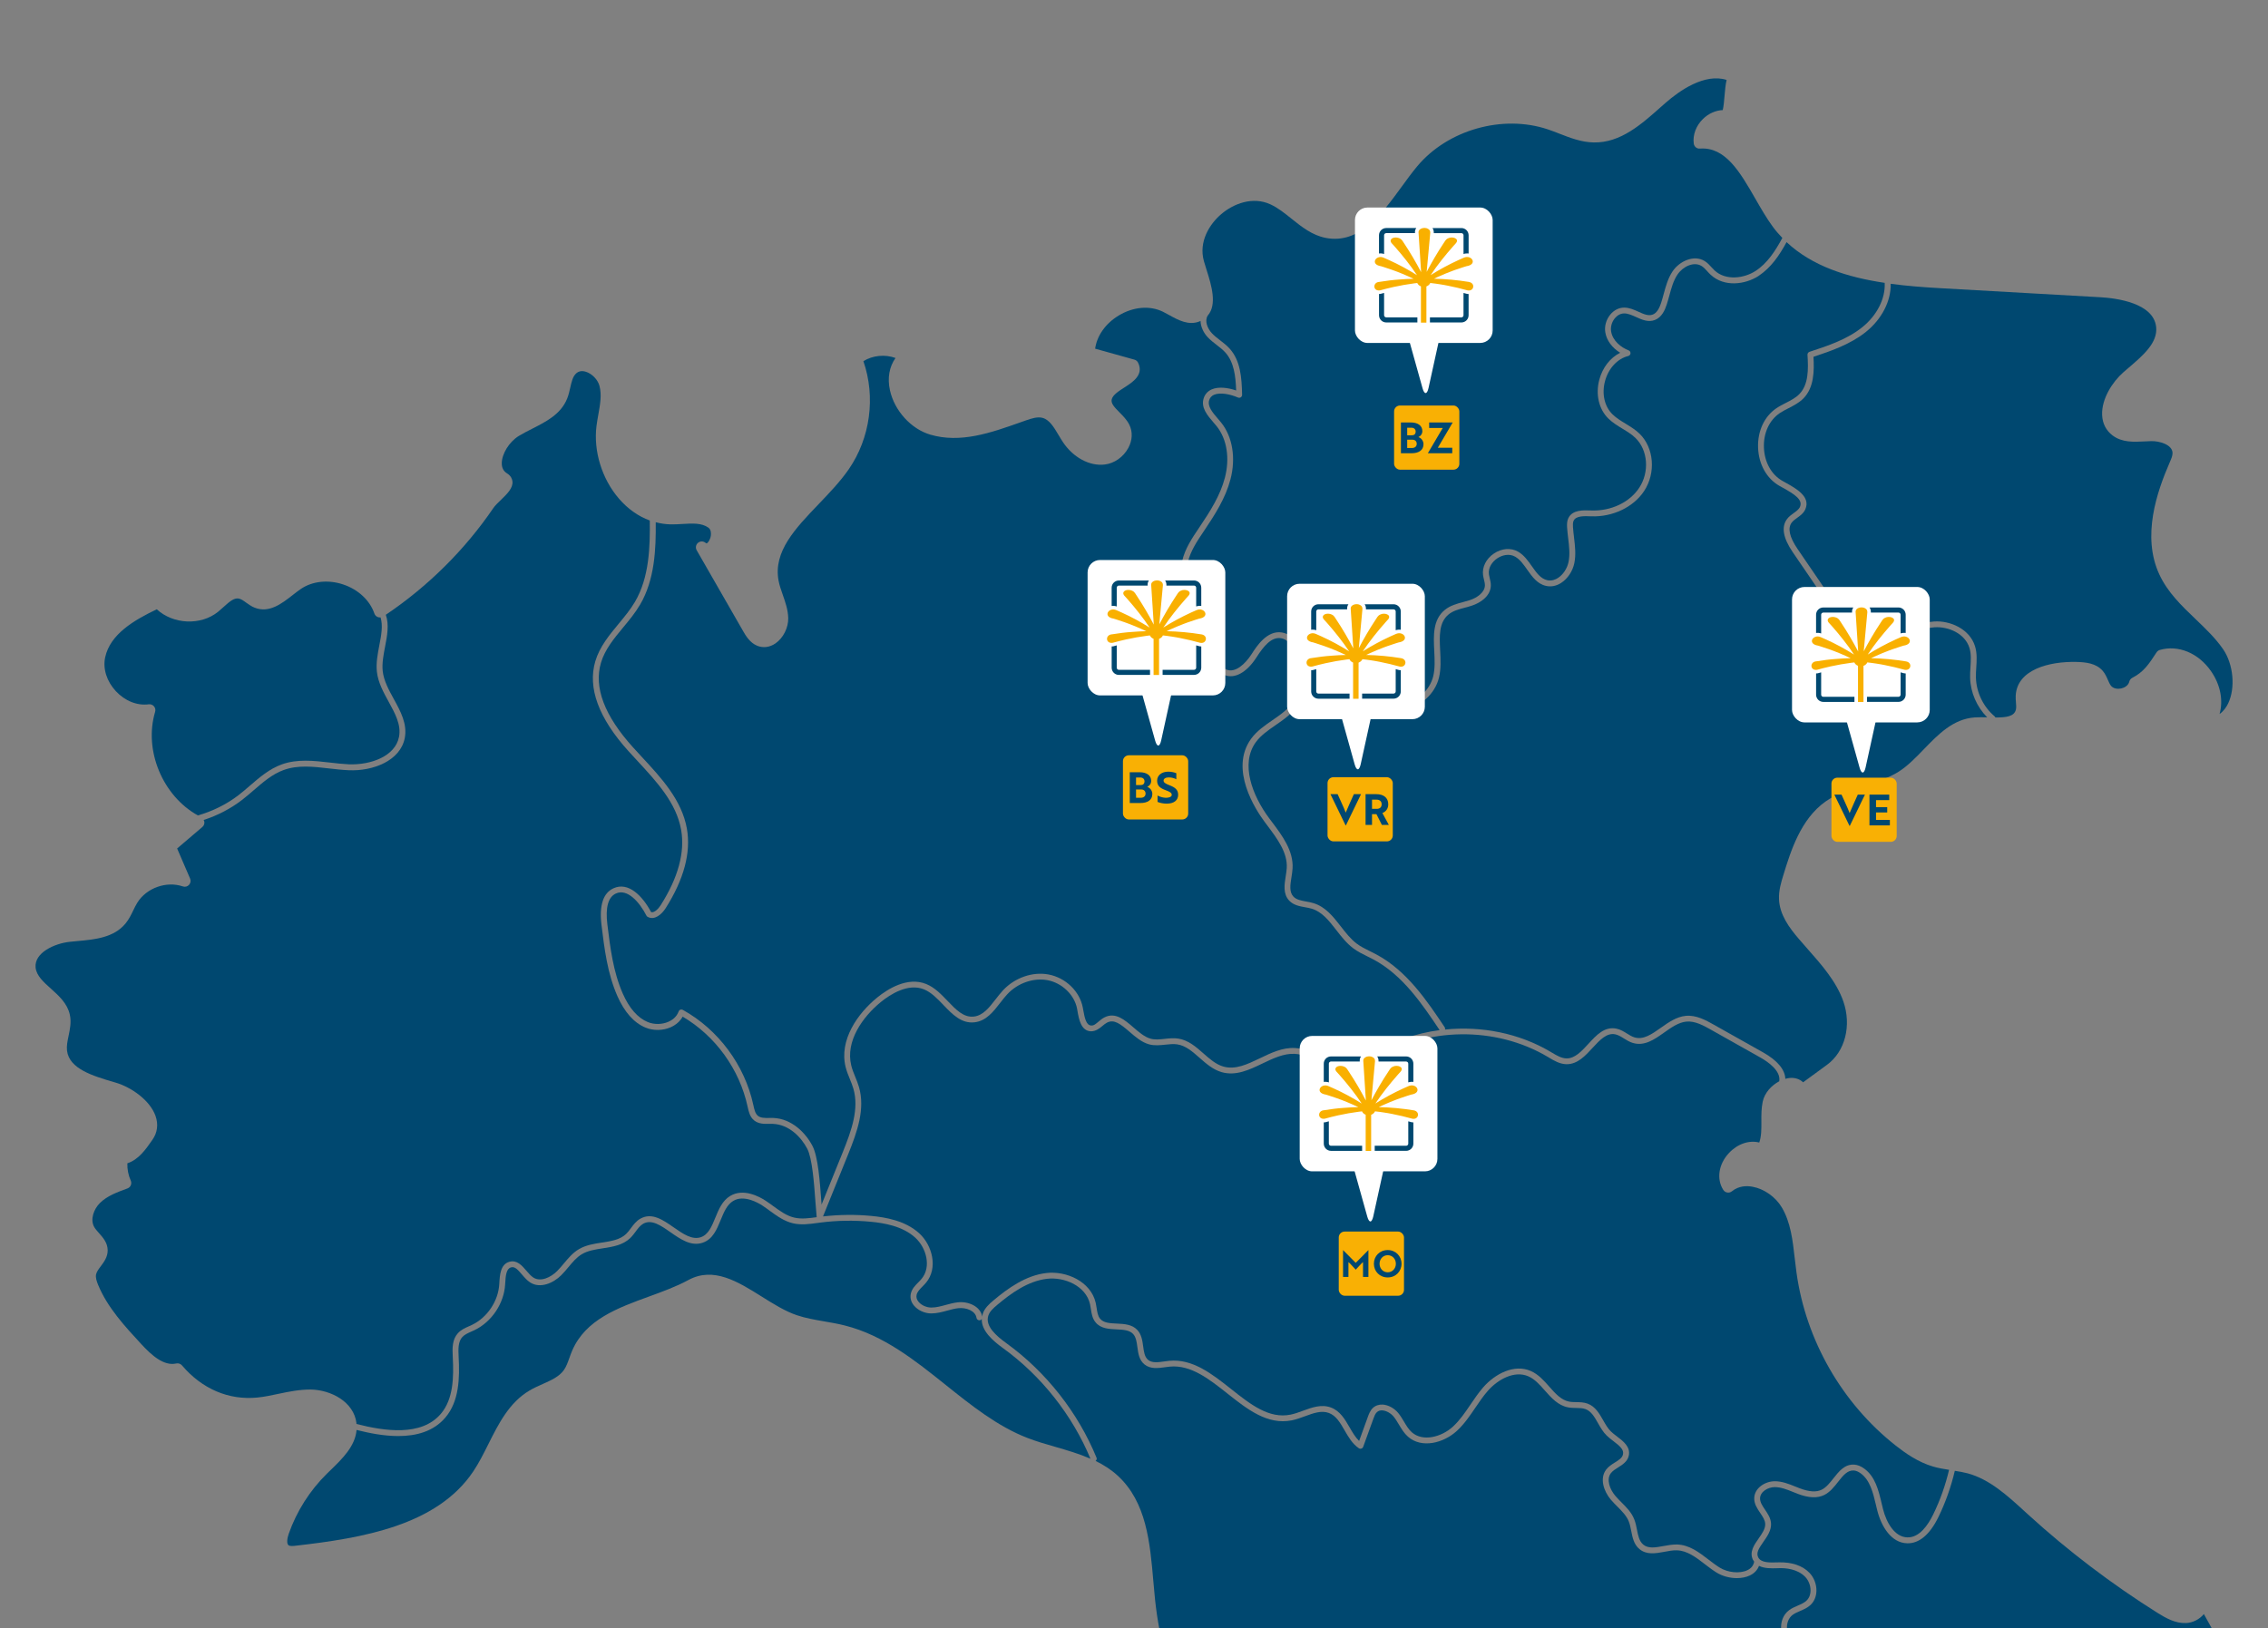
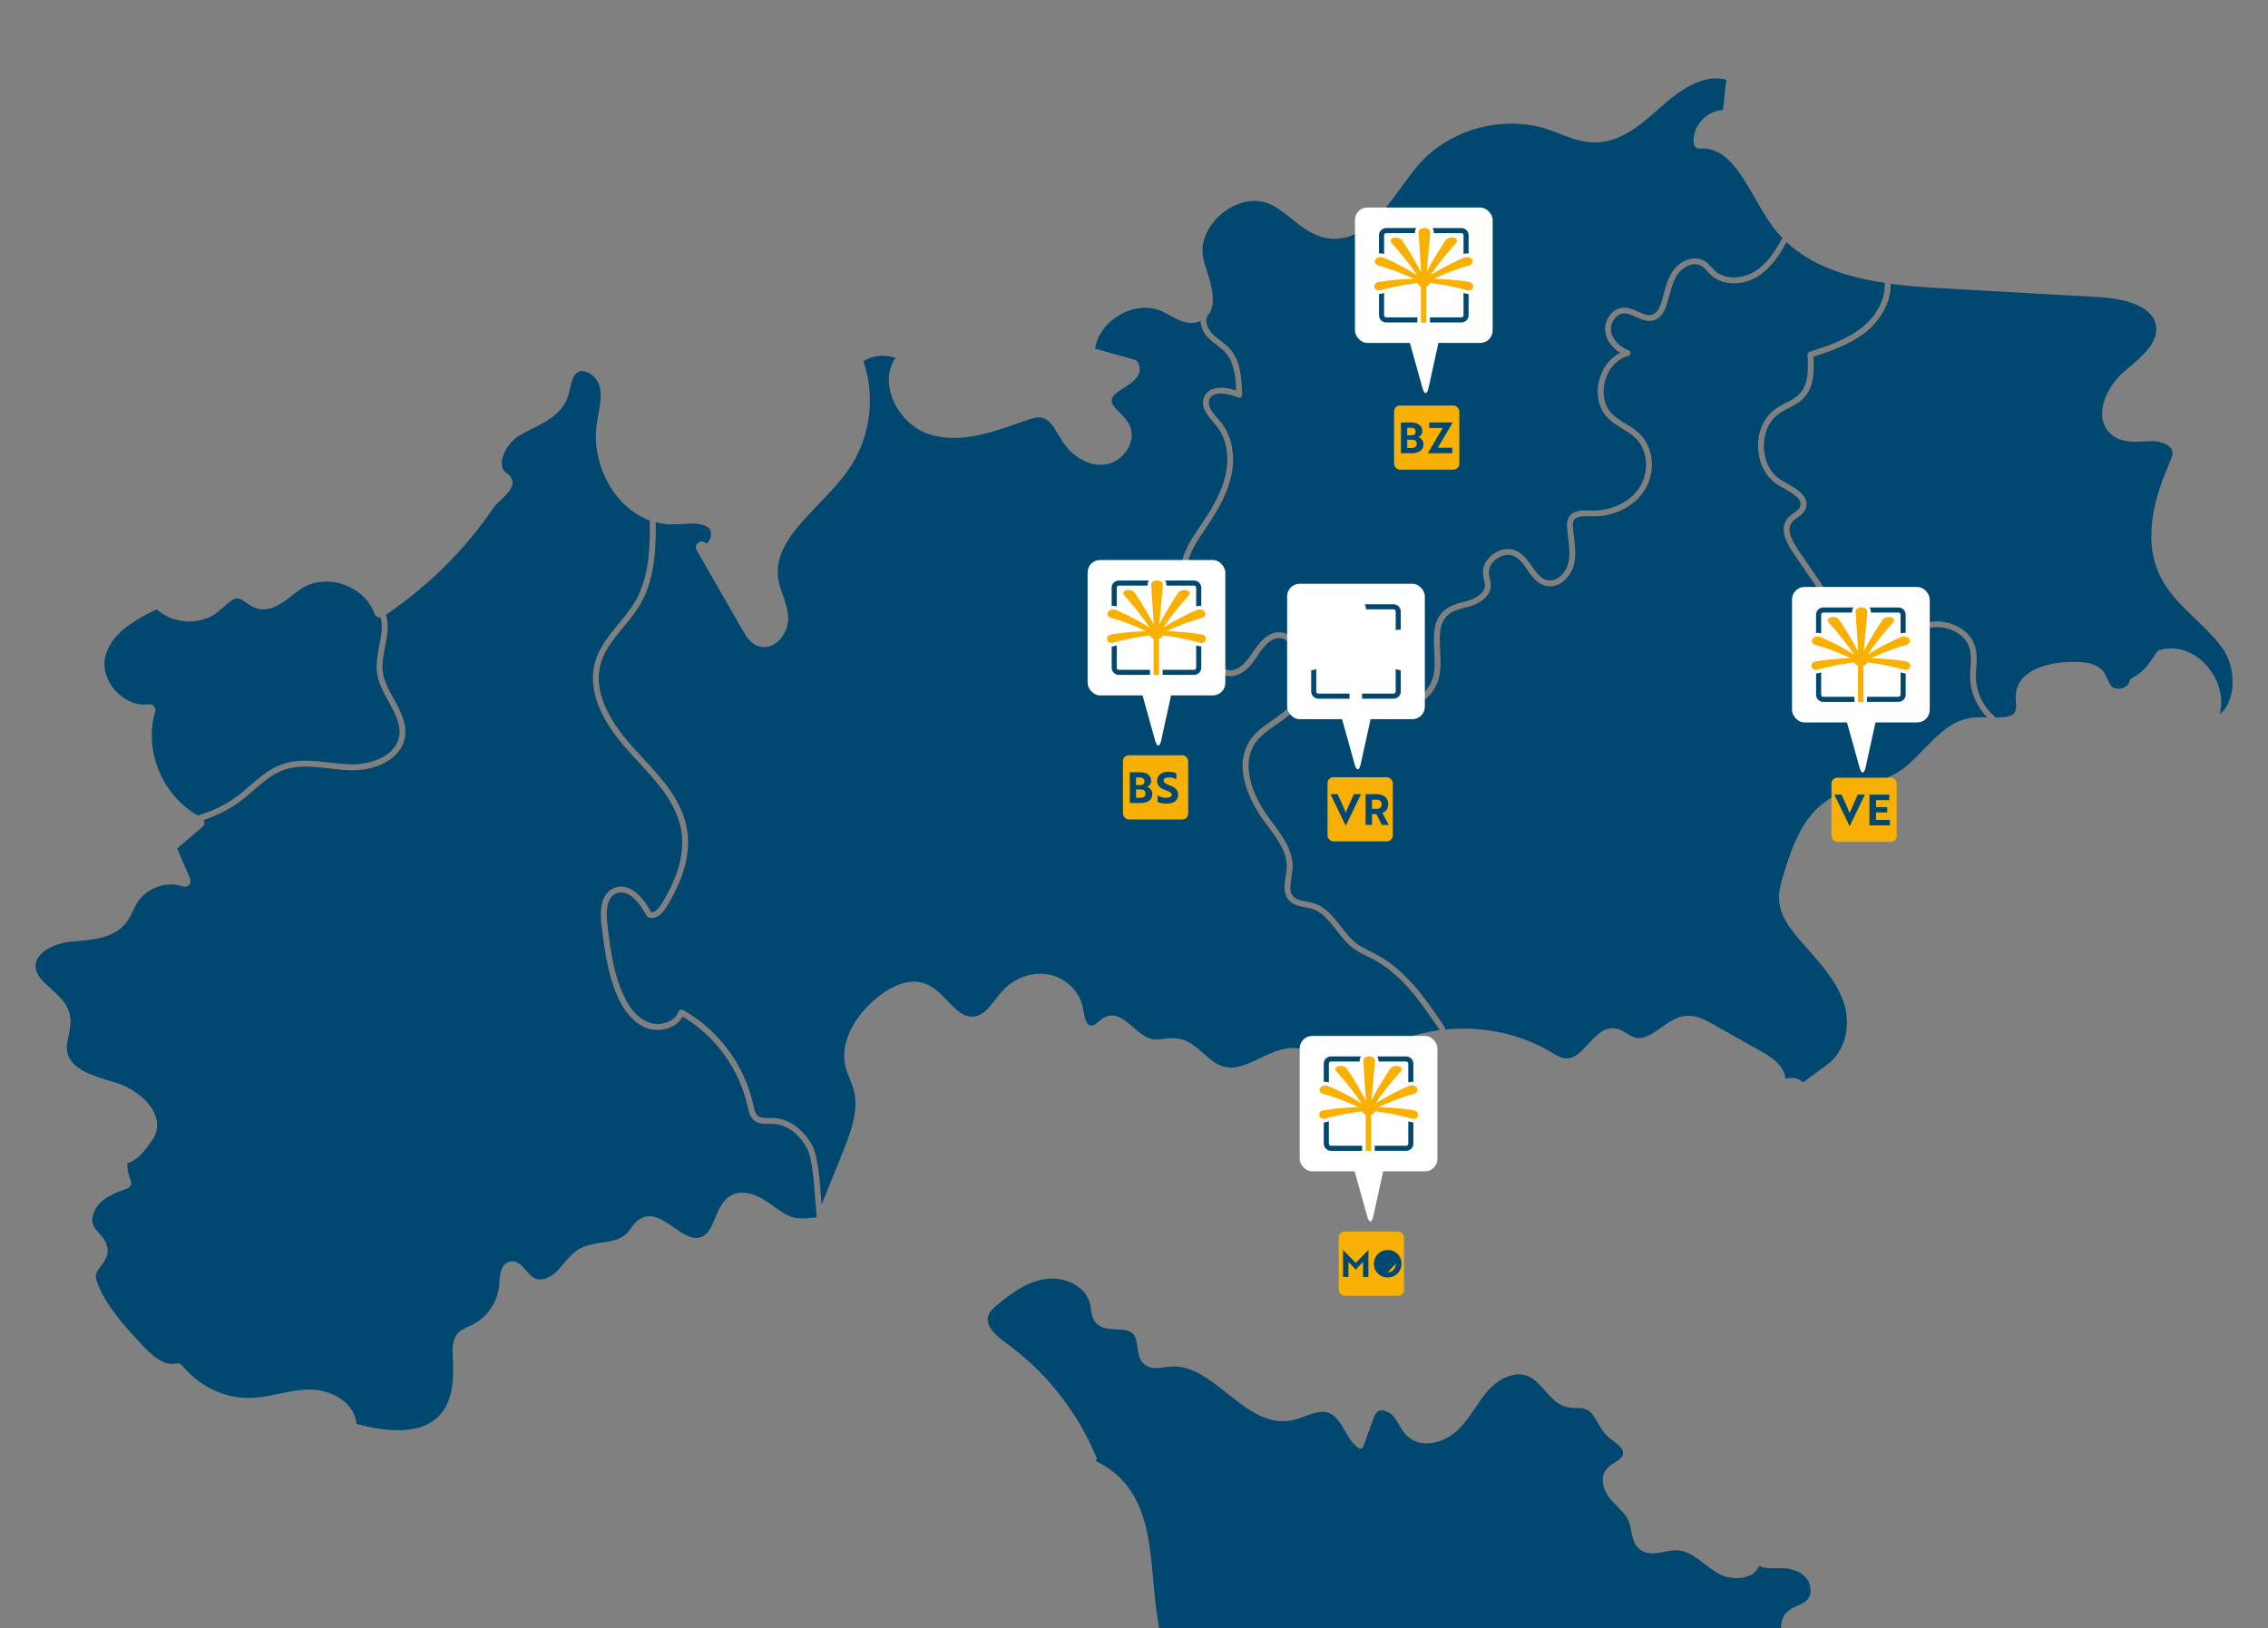
<svg xmlns="http://www.w3.org/2000/svg" id="Livello_1" data-name="Livello 1" viewBox="0 0 1114 800">
  <rect x="0" y="0" width="1114" height="800" fill="#808080" stroke="none" />
  <defs>
    <style>
      .cls-1 {
        fill: #fff;
      }

      .cls-1, .cls-2, .cls-3, .cls-4 {
        stroke-width: 0px;
      }

      .cls-2 {
        fill: #f9b000;
      }

      .cls-3 {
        fill: #004870;
      }

      .cls-4 {
        fill: #f9b004;
      }
    </style>
  </defs>
  <g>
    <path class="cls-3" d="m863.85,135.53c-6.74,4.38-17.03,5.6-23.61-.54-.6-.55-1.14-1.15-1.69-1.75-.89-.99-1.75-1.92-2.76-2.55-3.83-2.36-9.23.28-11.86,4.23-2,3.01-2.96,6.53-3.97,10.26-.42,1.51-.82,3.02-1.31,4.49-.85,2.6-2.37,6.21-5.8,7.54-3.25,1.25-6.3-.11-9.24-1.45-2.06-.93-4.06-1.81-5.91-1.77-1.66.03-3.25.86-4.49,2.34-1.51,1.81-2.22,4.29-1.86,6.48.77,4.72,4.96,7.92,8.62,9.34.58.22.95.8.91,1.43-.04.63-.48,1.15-1.08,1.31-5.37,1.34-9.75,6.07-11.44,12.34-1.68,6.27-.25,12.55,3.74,16.39,1.83,1.77,4.02,3.11,6.34,4.52,2.36,1.44,4.81,2.93,6.87,4.93,7.13,6.91,8.12,19.28,2.26,28.17-5.25,7.95-15.41,12.82-26.01,12.43-3.41-.15-7.43-.29-8.6,2.12-.44.9-.4,2.09-.34,3.14.11,1.71.31,3.43.52,5.14.49,4.15,1.01,8.43.13,12.67-.81,3.89-3.27,7.58-6.42,9.62-2.35,1.53-4.92,2.06-7.43,1.5-4.35-.96-6.85-4.52-9.28-7.97-1.82-2.58-3.53-5.02-5.93-6.39-3.03-1.73-6.54-.7-8.81.84-2.28,1.54-4.54,4.41-4.06,7.87.09.63.24,1.25.39,1.88.28,1.14.56,2.32.54,3.6-.12,5.06-4.9,8.42-9.35,9.88-1.12.37-2.27.68-3.43.98-2.97.79-5.78,1.54-7.95,3.31-4.85,3.94-4.51,10.65-4.16,17.75.22,4.46.45,9.08-.58,13.31-1.95,8-9.01,14.39-17.17,15.53-.9.13-1.79.18-2.69.19-6.45,0-12.81-3.16-16.7-8.3-2.23,3.9-5.56,7.92-10.39,7.79-5.77-.21-9.27-6.43-9.74-12.47-.11-1.4-.13-2.84-.15-4.27-.04-3.71-.09-7.2-1.73-10.13-1.28-2.3-4.32-3.43-6.52-3.21-1.04.1-2.38.55-2.87,2.06-.03.11-.15.14-.2.24.57,1.88,1.01,4.01,1.29,6.4.71,6.08,1.18,12.48-1.57,18.01-2.55,5.12-7.25,8.36-11.8,11.5-3.57,2.46-7.26,5-9.72,8.38-7.73,10.63-1.7,26.26,6.52,37.33l1.43,1.9c4.97,6.62,10.62,14.13,10.09,22.83-.08,1.38-.31,2.82-.54,4.27-.6,3.75-1.16,7.29.97,9.54,1.46,1.54,3.78,1.96,6.24,2.41,1.2.21,2.4.44,3.53.78,5.99,1.79,9.81,6.72,13.52,11.48,2.36,3.04,4.81,6.18,7.76,8.41,2.01,1.51,4.26,2.62,6.65,3.8,1.02.51,2.05,1.01,3.05,1.55,15.01,8.04,24.86,22.76,33.54,35.75.23.35.27.75.18,1.13,17.91-1.83,36.41,1.79,51.9,10.99l.57.34c2.32,1.38,4.71,2.82,7.19,2.85h.1c4.07,0,7.25-3.46,10.63-7.13,3.9-4.25,7.89-8.67,13.74-7.5,1.98.39,3.63,1.42,5.23,2.41,1.23.77,2.4,1.5,3.65,1.88,4.4,1.36,8.54-1.56,12.93-4.66,3.8-2.69,7.73-5.48,12.33-5.91,5.16-.47,9.89,2.18,13.68,4.31l24.26,13.64c7.04,3.96,10.78,8.48,10.93,12.99.74-.21,1.48-.36,2.2-.42,2.57-.22,4.89.55,6.53,2.13l11.79-8.63c8.84-6.47,12.11-19.28,7.96-31.16-3.4-9.71-10.62-17.89-17.6-25.79-1.45-1.65-2.91-3.3-4.33-4.96-4.8-5.61-9.29-11.83-9.65-19.29-.21-4.37,1.07-8.52,2.2-12.19,3.54-11.52,8.4-27.3,20.7-35.96,5.87-4.14,12.71-6.15,19.31-8.09,5.98-1.76,11.63-3.42,16.53-6.52,4.48-2.84,8.52-7.02,12.43-11.07,7.05-7.29,14.33-14.83,24.9-15.6,1.93-.14,4.05-.11,6.18-.05-5.09-5.13-8.2-12.22-8.39-19.47-.04-1.73.07-3.48.18-5.23.21-3.31.41-6.44-.49-9.37-2.21-7.2-10.44-10.61-17.17-10.17-6.32.42-12.72,3.4-20.14,9.38-3.04,2.44-6.27,5.07-10.36,4.69-4.29-.43-7.09-4.04-9.38-7.4l-29.78-43.61c-4.74-6.94-5.67-12.42-2.76-16.27.92-1.22,2.13-2.08,3.29-2.92,1.31-.94,2.54-1.83,3.06-3.06,1.51-3.51-2.78-6.23-8.55-9.43l-1.58-.88c-6.23-3.55-10.14-10.53-10.46-18.67-.31-8.14,3.04-15.4,8.97-19.43,1.5-1.02,3.12-1.85,4.69-2.65,2.48-1.27,4.82-2.47,6.61-4.32,4.54-4.67,4.46-12.09,4-19.3-.05-.65.36-1.25.98-1.46,9.06-2.98,18.44-6.07,25.95-12.11,7.3-5.86,11.4-14.18,10.99-21.78-18.15-2.71-35.53-8.11-48.19-20.01-3.47,6.36-7.59,12.56-13.71,16.53Z" />
    <path class="cls-3" d="m916.54,163.04c-7.6,6.11-17.18,9.41-25.79,12.25.41,7.22.22,15.14-4.87,20.38-2.12,2.18-4.79,3.55-7.36,4.87-1.56.8-3.03,1.55-4.39,2.47-5.11,3.46-8,9.79-7.72,16.93.28,7.14,3.65,13.22,9.01,16.28l1.55.87c5.26,2.91,12.45,6.9,9.8,13.07-.84,1.97-2.54,3.19-4.04,4.26-1.03.74-2.01,1.45-2.67,2.32-2.08,2.76-1.13,7.1,2.83,12.91l29.78,43.62c1.93,2.82,4.24,5.85,7.29,6.15,2.96.3,5.56-1.87,8.15-3.96,8.03-6.47,14.94-9.65,21.89-10.12,7.75-.53,17.46,3.58,20.11,12.2,1.05,3.43.82,6.97.6,10.4-.11,1.66-.21,3.32-.17,4.96.2,7.31,3.67,14.46,9.29,19.13.15.12.17.32.25.48,5.7.01,9.22-.59,10.07-3.79.27-1.01.16-2.27.05-3.61-.09-1.09-.17-2.18-.12-3.27.61-12.88,16.41-16.94,29.82-16.63,4.53.13,9.64.59,12.91,4.38,1.22,1.41,1.93,3.03,2.55,4.46.46,1.04.88,2.03,1.44,2.77,1.2,1.59,3.45,1.77,5.03,1.44,1.57-.33,3.57-1.4,4.03-3.34.19-.82.74-1.51,1.49-1.9,5.44-2.78,8.06-6.55,11.9-12.49.38-.59.96-1.01,1.63-1.21,9.07-2.59,18.95,1.51,25.13,10.42,4.66,6.71,6.09,14.39,4.2,21.07,2.02-1.43,3.34-3.4,4.19-5.15,3.7-7.62,2.62-19.34-2.45-26.7-3.71-5.39-8.68-10.15-13.49-14.75-6.77-6.47-13.76-13.16-17.84-21.99-8.69-18.79-1.23-40.46,5.14-55.13.74-1.69,1.41-3.24,1.35-4.62-.16-4.04-6.5-5.87-10.52-5.73-1.08.02-2.17.08-3.28.14-5.16.27-11.01.58-15.65-2.94-3.21-2.43-4.99-5.92-5.14-10.1-.28-7.89,5.06-16.22,10.49-20.97l2.67-2.3c6.97-5.97,14.18-12.13,13.39-19.86-1.22-11.92-19.67-14.24-27.54-14.68l-78.69-4.45c-7.93-.45-16.1-1.06-24.17-2.14.22,8.35-4.3,17.31-12.13,23.6Z" />
-     <path class="cls-3" d="m404.26,597.64c7.89-.89,15.87-1,23.78-.24,6.82.66,16.68,2.27,23.57,8.63,6.34,5.86,9.19,16.94,3.31,24.08-.55.67-1.18,1.31-1.8,1.94-1.34,1.36-2.61,2.64-2.92,4.2-.23,1.15.09,2.26.95,3.31,1.39,1.71,3.92,2.85,6.29,2.85h.02c2.34,0,4.63-.62,7.06-1.28,1.89-.52,3.85-1.05,5.88-1.28,5.15-.62,11.21,1.94,12.06,7.02.08-.47.1-.93.26-1.41.91-2.76,3.08-4.74,5.23-6.54,7.16-6,15.85-12.3,26.02-13.48,9.77-1.14,21.8,4.14,24.22,14.64.19.83.32,1.69.45,2.55.31,2.01.59,3.91,1.69,5.25,1.73,2.1,4.87,2.25,8.19,2.4,3.69.18,7.52.36,10.13,3.17,2.06,2.22,2.46,5.18,2.85,8.03.36,2.68.7,5.21,2.42,6.63,1.97,1.62,4.89,1.21,7.97.77.82-.12,1.64-.23,2.44-.31,11.47-1.09,21.06,6.5,30.33,13.84,9.57,7.59,18.62,14.75,29.24,12.61,2-.4,4.07-1.17,6.08-1.9,4.47-1.64,9.09-3.34,13.76-1.59,4.49,1.68,6.86,5.78,9.15,9.74,1.45,2.5,2.83,4.89,4.68,6.68l4.29-11.83c.5-1.38,1.13-3.11,2.46-4.37,1.28-1.21,2.98-1.77,4.87-1.67,2.68.17,5.65,1.78,7.56,4.1,1.12,1.36,2.01,2.86,2.88,4.31,1.16,1.96,2.27,3.81,3.83,5.2,5.42,4.83,14.73,2.29,20.26-2.84,3.34-3.1,5.87-6.83,8.56-10.79,1.95-2.88,3.97-5.85,6.31-8.53,5.72-6.54,15.14-11.53,23.31-7.95,3.72,1.64,6.45,4.72,9.08,7.7,2.98,3.38,5.79,6.56,9.73,7.34,1.11.22,2.29.23,3.54.26,1.82.03,3.71.05,5.56.74,3.79,1.42,5.74,4.84,7.62,8.15,1.12,1.97,2.28,4.01,3.79,5.49.85.83,1.88,1.62,2.98,2.45,3.18,2.43,6.78,5.18,5.82,9.5-.64,2.86-3.08,4.4-5.23,5.75-1.38.87-2.69,1.69-3.53,2.77-2.41,3.12-.55,8.01,2.18,11.23.94,1.1,1.97,2.14,3,3.17,2.41,2.42,4.91,4.92,6.24,8.25.68,1.67,1.03,3.47,1.37,5.21.57,2.9,1.11,5.64,3.07,7.27,2.5,2.1,6.12,1.43,9.95.72,2.17-.4,4.34-.78,6.64-.76,6.01.16,10.8,3.83,15.43,7.38,1.79,1.37,3.63,2.79,5.49,3.95,4.03,2.51,9.87,3.08,13.6,1.32,1.93-.9,3.05-2.33,3.38-4.23-.19-.27-.4-.51-.56-.82-1.95-3.85.54-7.41,2.75-10.55,1.64-2.34,3.35-4.77,3.24-7.15-.07-1.85-1.23-3.57-2.46-5.39-1.47-2.17-2.98-4.41-2.94-7.23.08-4.99,5.29-8.34,10.11-8.35h0c3.6,0,6.91,1.33,10.1,2.62.72.29,1.44.58,2.16.85,4.64,1.76,8.15,1.98,10.79.67,2.22-1.11,4.03-3.4,5.78-5.62,2.71-3.45,5.53-6.97,10.18-6.69,1.62.11,3.26.77,4.87,1.93,5.48,3.97,7.07,10.69,8.61,17.19.22.93.44,1.86.67,2.77,1.67,6.61,5.69,13.72,11.94,13.85,5.9.22,10.16-6.06,12.7-11.26,3.41-6.98,6-14.35,7.79-21.92-2.6-.4-5.25-.84-7.87-1.61-7.41-2.18-13.69-6.65-18.33-10.3-26.37-20.77-44.13-51.74-48.74-84.98-.32-2.26-.57-4.55-.84-6.84-1.04-9.17-2.02-17.83-6.36-25.17-3.05-5.17-8.73-9.17-14.46-10.2-2.74-.5-6.68-.5-10.06,2.25-.64.51-1.46.74-2.27.61-.81-.13-1.53-.6-1.97-1.29-3.41-5.33-2.33-12.59,2.71-18.04,4.23-4.58,9.95-6.5,14.96-5.24,1.07-3.02,1.06-6.55,1.04-10.26-.02-3.19-.04-6.49.64-9.74.91-4.45,4.35-8.08,8.14-10.09.88-5.06-5.37-9.49-9.35-11.72l-24.26-13.65c-3.44-1.93-7.75-4.36-12-3.95-3.84.36-7.45,2.91-10.94,5.39-4.76,3.38-9.67,6.85-15.45,5.07-1.6-.5-2.98-1.36-4.32-2.19-1.44-.9-2.8-1.74-4.27-2.03-4.14-.83-7.53,2.79-11.06,6.63-3.64,3.96-7.41,8.06-12.73,8.06h-.14c-3.25-.05-6.11-1.75-8.62-3.26l-.56-.34c-25.61-15.21-59.73-14.74-84.92,1.13l-1.26.8c-2.9,1.86-5.9,3.79-9.44,4.48-5.89,1.15-11.31-1.42-16.55-3.89-3.96-1.87-8.05-3.8-12.19-4.01-5.32-.27-10.65,2.28-15.79,4.75-6.42,3.08-13.06,6.27-20.06,4.23-4.25-1.23-7.59-4.18-10.83-7.03-3.5-3.08-6.8-5.99-10.96-6.61-1.87-.28-3.81-.07-5.87.15-2.61.28-5.3.57-7.97-.16-3.62-1-6.67-3.64-9.62-6.19-4.56-3.94-7.57-6.2-10.95-4.52-.79.4-1.55,1.02-2.35,1.69-1.52,1.27-3.15,2.57-5.58,2.62-4.93-.17-5.94-5.86-6.67-10.02l-.18-1.05c-1.26-6.8-7.37-12.71-14.53-14.05-6.87-1.28-14.61,1.4-19.71,6.86-1.21,1.29-2.38,2.8-3.51,4.26-3.4,4.39-6.92,8.92-12.59,9.57-6.47.76-10.97-3.96-15.32-8.51-2.94-3.07-5.97-6.24-9.56-7.68-7.82-3.15-16.56,2.5-21.07,6.15-9.02,7.31-17.6,19.37-14.62,31.32.46,1.86,1.18,3.64,1.94,5.51.66,1.62,1.34,3.29,1.84,5.02,3.1,10.72-.77,21.79-5.35,33.13l-12.29,30.38Z" />
    <path class="cls-3" d="m874.9,800.87c-.43-3.97,1-7.61,3.83-9.74,1.35-1.01,2.86-1.66,4.31-2.29,1.6-.68,3.11-1.33,4.24-2.39,1.61-1.5,1.99-3.47,2.03-4.86.06-2.48-.94-5.1-2.61-6.84-3.81-3.97-9.83-4.43-13.02-4.29l-.58.02c-2.99.1-6.48.18-9.11-1.16-.78,2.07-2.31,3.7-4.56,4.75-1.84.86-4.04,1.28-6.33,1.28-3.45,0-7.09-.95-10.01-2.77-1.98-1.23-3.88-2.69-5.72-4.1-4.46-3.43-8.67-6.66-13.76-6.79-1.95-.07-4,.34-6.04.72-4.32.8-8.76,1.62-12.31-1.33-2.74-2.28-3.4-5.66-4.04-8.93-.33-1.68-.64-3.27-1.21-4.69-1.12-2.78-3.31-4.98-5.62-7.3-1.08-1.09-2.17-2.18-3.16-3.34-3.47-4.07-5.66-10.46-2.28-14.85,1.16-1.49,2.74-2.49,4.28-3.45,1.92-1.2,3.57-2.24,3.95-3.94.53-2.35-1.44-4.06-4.76-6.59-1.11-.85-2.26-1.73-3.24-2.68-1.8-1.76-3.06-3.98-4.28-6.13-1.7-2.99-3.31-5.83-6.12-6.87-1.38-.51-2.94-.54-4.6-.56-1.32-.02-2.68-.04-4.05-.31-4.89-.97-8.16-4.68-11.33-8.26-2.54-2.88-4.94-5.6-8.08-6.97-6.83-3-14.97,1.45-19.99,7.2-2.23,2.55-4.19,5.45-6.09,8.25-2.66,3.92-5.4,7.97-8.98,11.28-6.6,6.11-17.42,8.85-24.13,2.88-1.89-1.69-3.16-3.82-4.38-5.87-.84-1.42-1.65-2.76-2.62-3.95-1.41-1.71-3.63-2.94-5.52-3.06-1.11-.08-2.02.23-2.72.89-.84.79-1.29,2.04-1.73,3.26l-4.98,13.73c-.15.42-.49.74-.91.88-.43.14-.89.07-1.25-.18-3.18-2.18-5.13-5.55-7.01-8.82-2.13-3.69-4.14-7.17-7.67-8.49-3.66-1.37-7.59.07-11.75,1.6-2.11.77-4.29,1.58-6.5,2.02-11.97,2.39-21.94-5.51-31.6-13.17-8.82-6.99-17.93-14.22-28.27-13.23-.75.07-1.53.18-2.31.29-3.41.47-7.27,1.02-10.2-1.4-2.59-2.13-3.03-5.35-3.45-8.46-.34-2.52-.66-4.91-2.1-6.47-1.82-1.96-4.9-2.1-8.17-2.26-3.8-.18-7.73-.37-10.27-3.45-1.61-1.95-1.97-4.34-2.32-6.64-.12-.79-.24-1.58-.41-2.33-2.06-8.95-12.55-13.43-21.09-12.43-9.41,1.09-17.67,7.1-24.5,12.83-1.9,1.59-3.67,3.2-4.35,5.24-1.7,5.13,3.87,9.98,8.92,13.62,19.44,14.06,35.14,34.03,44.23,56.23.24.59-.02,1.17-.47,1.56,3.89,1.91,7.57,4.23,10.85,7.24,14.16,12.99,15.87,32.81,17.53,51.98.26,2.99.51,5.96.82,8.87.53,5.04,1.27,10.06,2.23,15.05h305.37s0-.04,0-.06Z" />
-     <path class="cls-3" d="m1073.69,797.41c-5.17.23-9.79-2.38-14.05-5.05-22.45-14.11-43.78-30.32-63.4-48.2l-1.69-1.54c-8.52-7.81-17.34-15.87-28.1-18.76-2.02-.54-4.12-.89-6.28-1.23-1.85,7.84-4.53,15.48-8.06,22.72-4.17,8.54-9.41,13.05-15.33,12.88-7.86-.16-12.73-8.38-14.67-16.02-.23-.92-.46-1.87-.68-2.82-1.42-5.99-2.89-12.18-7.5-15.53-1.17-.85-2.31-1.32-3.39-1.39-3.17-.18-5.26,2.48-7.71,5.59-1.94,2.47-3.95,5.02-6.75,6.42-3.39,1.69-7.67,1.51-13.09-.55-.74-.28-1.48-.58-2.21-.88-3.08-1.24-5.99-2.41-9.02-2.41h-.01c-3.38,0-7.19,2.27-7.24,5.52-.03,1.91,1.17,3.69,2.44,5.57,1.4,2.07,2.85,4.22,2.96,6.89.14,3.35-1.94,6.31-3.77,8.92-2.31,3.29-3.63,5.44-2.54,7.6,1.39,2.74,5.67,2.59,9.43,2.48l.58-.02c6.55-.19,11.79,1.64,15.18,5.17,2.22,2.31,3.5,5.64,3.41,8.9-.07,2.74-1.11,5.19-2.93,6.89-1.5,1.4-3.32,2.18-5.08,2.93-1.36.59-2.65,1.14-3.72,1.94-1.98,1.49-3.02,4.23-2.71,7.14.01.12.04.24.05.37h209.08c-1.43-2.66-2.89-5.31-4.39-7.93-2.12,2.6-5.47,4.28-8.81,4.42Z" />
-     <path class="cls-3" d="m232.38,723.04c2.82-4.18,5.21-8.97,7.53-13.6,5.01-10.01,10.19-20.35,20.16-26.26,2.09-1.24,4.31-2.23,6.46-3.18,4.13-1.84,8.03-3.57,10.34-6.75,1.25-1.72,2.01-3.86,2.82-6.13.43-1.22.88-2.45,1.39-3.63,6.57-15.16,22.36-20.91,37.64-26.47,6.62-2.41,13.48-4.91,19.38-8.12,12.36-6.74,24.39.81,36.02,8.11,5.66,3.55,11.52,7.23,17.29,9.17,4.31,1.45,8.77,2.22,13.49,3.04,3.31.57,6.73,1.16,10.08,2.01,19.05,4.8,34.58,17.23,49.6,29.25,12.44,9.96,25.3,20.25,39.96,25.95,4.45,1.73,9.27,3.12,13.92,4.46,5.77,1.66,11.63,3.38,17.16,5.8-8.93-21.45-24.15-40.73-42.96-54.34-5.1-3.69-10.64-8.54-10.43-14.31-.22.33-.54.58-.97.64-.76.09-1.52-.44-1.63-1.22-.48-3.38-4.99-5.18-8.94-4.73-1.81.2-3.58.68-5.45,1.19-2.5.68-5.09,1.38-7.81,1.38h-.02c-3.23,0-6.58-1.53-8.52-3.9-1.41-1.72-1.94-3.69-1.54-5.7.48-2.41,2.19-4.14,3.7-5.66.56-.57,1.13-1.14,1.63-1.75,4.85-5.88,2.34-15.16-3.04-20.14-6.26-5.78-15.49-7.27-21.89-7.88-8.27-.8-16.62-.66-24.85.4h0l-1.48.2c-3.92.53-7.97,1.08-11.96.14-4.34-1.02-7.92-3.63-11.39-6.16-1.19-.87-2.38-1.74-3.6-2.54-2.04-1.34-9.11-5.45-14.34-2.28-3.06,1.85-4.57,5.52-6.16,9.4-1.91,4.65-3.88,9.46-8.83,11.13-5.68,1.92-10.88-1.7-15.89-5.2-4.74-3.31-9.23-6.43-13.3-4.13-1.49.84-2.59,2.31-3.74,3.87-.81,1.09-1.65,2.22-2.67,3.2-3.67,3.5-8.64,4.27-13.44,5.01-3.76.58-7.31,1.13-10.28,2.88-2.59,1.53-4.56,3.89-6.64,6.39-1.12,1.33-2.26,2.71-3.53,3.97-3.89,3.88-10.3,6.65-15.17,3.58-1.6-1.01-2.88-2.51-4.12-3.96-2.13-2.49-3.51-4.01-5.36-3.49-2.28.62-2.65,3.95-2.86,7.91l-.02.36c-.52,9.42-6.58,18.5-15.08,22.58-.49.24-1,.46-1.51.68-1.75.78-3.4,1.51-4.51,2.76-1.98,2.23-1.96,5.74-1.76,9.44.6,10.9.23,22.09-6.48,30.02-5.82,6.88-14.3,9.12-23.17,9.12-6.98,0-14.14-1.4-20.48-3-.63,7.98-7.02,14.18-12.74,19.72l-1.85,1.8c-8.35,8.22-14.82,18.41-18.71,29.47-.8,2.29-1.14,4.93-.08,5.68.74.52,2.44.34,3.56.2,32.78-3.72,69.25-9.92,87.08-36.39Z" />
    <path class="cls-3" d="m175.07,699.23c.02.13,0,.24,0,.37,13.7,3.52,31.94,6.28,41.5-5.02,6.06-7.17,6.37-17.7,5.81-28.01-.24-4.32-.23-8.45,2.48-11.5,1.52-1.71,3.54-2.61,5.49-3.47.48-.21.96-.43,1.43-.65,7.59-3.64,13-11.74,13.46-20.15.23-4.29.52-9.67,5-10.89,3.69-.99,6.14,1.87,8.3,4.39,1.1,1.29,2.24,2.62,3.47,3.4,3.55,2.24,8.5-.09,11.61-3.19,1.17-1.16,2.28-2.49,3.35-3.77,2.15-2.58,4.37-5.24,7.39-7.02,3.44-2.03,7.44-2.65,11.3-3.24,4.57-.7,8.88-1.37,11.89-4.24.85-.82,1.58-1.8,2.35-2.84,1.28-1.73,2.61-3.52,4.64-4.66,5.65-3.18,11.1.61,16.35,4.27,4.64,3.23,9.02,6.28,13.33,4.84,3.71-1.25,5.35-5.26,7.09-9.49,1.7-4.15,3.46-8.43,7.33-10.78,6.51-3.93,14.35.32,17.41,2.34,1.26.83,2.49,1.72,3.72,2.62,3.39,2.46,6.58,4.8,10.35,5.68,3.49.82,7.27.31,10.92-.19h.1c-.21-2.04-.4-4.59-.61-7.48-.66-9.05-1.56-21.44-4.03-26.17-2.98-5.71-8.97-11.92-16.86-12.21-.59-.02-1.21-.01-1.83,0-2.45.04-5.24.06-7.41-1.71-2.11-1.72-2.68-4.39-3.19-6.74-3.98-18.44-15.84-34.78-31.9-44.23-1.23,2.23-3.26,4.04-5.84,5.19-3.89,1.72-8.55,1.79-12.42.18-5.69-2.36-10.34-7.6-13.84-15.56-4.85-11.05-6.33-23.08-7.76-34.72-1.19-9.69.77-15.79,5.82-18.13,7.33-3.42,14.33,3.72,18.54,11.68,1.72.49,3.82-2,4.75-3.47,8.57-13.52,11.93-25.96,9.99-36.98-2.33-13.21-12.04-23.68-21.44-33.82-1.47-1.59-2.94-3.17-4.37-4.76-14.72-16.28-20.21-31.16-16.33-44.24,2.11-7.1,6.85-12.83,11.44-18.37,2.85-3.44,5.79-6.99,8.03-10.8,7.05-11.99,7.44-27.06,7.28-39.95-5.61-2.06-10.8-5.71-15.15-10.75-8.36-9.69-12.59-23.39-11.02-35.74.23-1.83.56-3.68.89-5.52.9-5.02,1.75-9.77.56-14.17-.82-3.04-3.62-5.94-6.65-6.9-1.84-.59-3.4-.36-4.63.66-1.79,1.49-2.38,4.1-3.06,7.13-.41,1.81-.83,3.69-1.57,5.49-3.09,7.58-10.27,11.22-17.21,14.74-2.22,1.13-4.44,2.25-6.5,3.51-4.67,2.86-8.34,8.74-8.36,13.4-.01,2.26.83,3.89,2.58,4.98,1.98,1.24,2.54,2.83,2.66,3.95.34,3.29-2.57,6.1-5.65,9.08-1.45,1.39-2.94,2.83-3.76,4.05-13.95,20.49-32.19,38.55-52.79,52.39,1.7,4.84.68,10.3-.35,15.62-.78,4.06-1.59,8.26-1.17,12.09.53,4.74,3.03,9.31,5.46,13.72,3.31,6.02,6.72,12.26,5.36,19.2-2.18,11.07-15.61,16.33-27.64,15.75-3.13-.14-6.31-.51-9.4-.86-7.95-.92-15.44-1.79-22.47.77-5.5,2-9.93,5.83-14.64,9.89-1.94,1.67-3.89,3.35-5.91,4.9-5.6,4.28-11.99,7.57-18.72,9.75.15.29.31.57.35.91.12.96-.25,1.92-.99,2.54l-12.38,10.55,6.37,14.79c.45,1.04.24,2.26-.53,3.09-.77.84-1.97,1.15-3.04.76-8.05-2.76-17.89.75-22.37,8.01-.74,1.2-1.35,2.47-1.97,3.74-1.06,2.2-2.16,4.47-3.85,6.51-5.75,6.96-15.14,7.82-23.42,8.57-1.38.13-2.75.25-4.08.4-7.33.83-17.33,5.3-16.63,12.62.39,3.97,3.83,7.07,7.48,10.34,4,3.59,8.13,7.3,9.34,12.86.79,3.63.07,7.06-.62,10.37-.54,2.57-1.04,4.99-.77,7.25,1.07,8.97,12.71,12.42,22.99,15.46l.96.28c7.64,2.27,16.8,8.62,19.53,16.37,1.45,4.12.93,8.15-1.5,11.65-3.3,4.77-6.77,9.78-12.34,11.6-.1,2.9.47,5.85,1.66,8.48.33.73.34,1.56.03,2.3-.31.74-.92,1.31-1.67,1.58-4.91,1.79-9.98,3.64-13.53,7.18-2.92,2.91-4.89,8.01-2.78,11.74.56,1,1.44,1.98,2.37,3.03,1.97,2.22,4.2,4.74,4.25,8.37.04,3.31-1.79,5.76-3.41,7.92-1.04,1.39-2.02,2.71-2.29,3.98-.34,1.56.32,3.48,1.01,5.16,4.59,11.13,13.04,20.27,21.21,29.11,5.05,5.47,11.04,10.88,17.16,9.5,1.04-.23,2.13.13,2.82.94,9.83,11.57,22.94,17.16,36.96,15.8,3.44-.34,6.82-1.06,10.4-1.82,5.13-1.09,10.39-2.15,15.92-2.12,9.91.18,21.14,6.03,22.42,16.53Z" />
    <path class="cls-3" d="m314.37,297.1c-2.35,4.01-5.37,7.66-8.29,11.18-4.61,5.57-8.96,10.82-10.9,17.36-3.57,12.05,1.71,26.01,15.71,41.49,1.42,1.58,2.88,3.15,4.34,4.73,9.68,10.43,19.68,21.22,22.16,35.27,2.07,11.74-1.43,24.87-10.39,39.01-2,3.16-5.54,6.18-8.91,4.31-.25-.14-.45-.35-.58-.6-3.4-6.64-9.38-13.46-15.01-10.85-3.79,1.76-5.19,6.87-4.17,15.18,1.4,11.43,2.86,23.24,7.54,33.91,3.19,7.26,7.33,11.99,12.31,14.06,3.12,1.29,7,1.24,10.16-.15,1.72-.76,3.99-2.26,5-5.07.14-.4.45-.71.85-.86.4-.15.83-.11,1.21.09,17.46,9.71,30.4,27.16,34.61,46.69.48,2.21.92,4.26,2.25,5.35,1.35,1.1,3.38,1.1,5.56,1.06.66,0,1.32-.01,1.96,0,9.12.34,15.95,7.33,19.3,13.76,2.74,5.26,3.63,17.48,4.35,27.29.04.52.07,1.01.11,1.51l10.38-25.65c4.39-10.86,8.1-21.42,5.26-31.26-.46-1.59-1.08-3.12-1.74-4.74-.77-1.89-1.56-3.84-2.08-5.9-3.31-13.26,5.89-26.39,15.6-34.25,5-4.05,14.76-10.3,23.95-6.58,4.16,1.68,7.42,5.08,10.56,8.36,4.04,4.23,7.87,8.25,12.91,7.64,4.47-.51,7.47-4.38,10.65-8.47,1.17-1.51,2.39-3.08,3.68-4.47,5.75-6.16,14.5-9.21,22.34-7.72,8.42,1.58,15.34,8.3,16.83,16.35l.19,1.07c.76,4.28,1.53,7.56,3.94,7.64,1.29.12,2.35-.88,3.63-1.96.89-.74,1.82-1.51,2.91-2.06,5.35-2.66,9.81,1.19,14.12,4.91,2.71,2.34,5.51,4.77,8.51,5.59,2.15.6,4.46.35,6.9.08,2.15-.23,4.36-.48,6.61-.14,5,.75,8.78,4.08,12.43,7.3,3.14,2.76,6.1,5.37,9.73,6.43,5.95,1.73,11.81-1.09,18.01-4.06,5.46-2.63,11.1-5.36,17.18-5.03,4.71.24,9.06,2.29,13.27,4.28,5.04,2.38,9.82,4.65,14.78,3.66,3-.58,5.63-2.27,8.43-4.07l1.27-.81c10.08-6.35,21.54-10.29,33.33-11.86-8.47-12.67-18.08-26.98-32.4-34.65-.97-.52-1.97-1.01-2.96-1.5-2.4-1.18-4.89-2.41-7.11-4.08-3.26-2.45-5.82-5.75-8.3-8.94-3.58-4.61-6.97-8.96-12.07-10.49-1.03-.31-2.12-.5-3.22-.7-2.81-.51-5.71-1.03-7.82-3.26-3.1-3.29-2.37-7.9-1.72-11.97.22-1.35.43-2.7.51-3.99.46-7.64-4.62-14.39-9.52-20.93l-1.43-1.92c-4.28-5.78-17.42-25.78-6.53-40.74,2.75-3.78,6.64-6.46,10.41-9.06,4.44-3.06,8.64-5.95,10.85-10.41,2.4-4.82,1.95-10.74,1.29-16.39-.55-4.68-2.3-12.66-7.9-13.52-4.8-.74-8.59,4.07-12,9.37-4.86,7.56-10.81,10.8-15.91,8.67-3.27-1.37-5.11-4.61-6.58-7.54-3.64-7.25-6.99-14.77-9.95-22.34-3.29-8.43-6.06-17.43-4.07-26.15,1.37-6.02,4.85-11.17,8.21-16.16l.21-.31c5.3-7.87,10.25-15.65,12.52-24.33,2.52-9.61,1.02-19.09-4.02-25.36-.5-.62-1.03-1.24-1.58-1.87-2.96-3.44-6.32-7.34-4.77-11.96.65-1.94,1.99-3.41,3.88-4.25,3.41-1.51,8.15-.82,12.04.52-.25-7.19-1.08-13.9-5.26-18.61-1.25-1.4-2.75-2.56-4.34-3.79-1.48-1.14-3-2.32-4.34-3.73-1.98-2.09-3.51-5.1-3.55-8.07-.14.06-.22.16-.37.22-5.45,2.23-10.57-.6-15.09-3.1-1.01-.56-2.01-1.12-3-1.6-6.47-3.17-14.62-2.47-21.79,1.88-6.43,3.91-10.62,9.87-11.53,16.26l19.3,5.39c.8.22,1.45.77,1.81,1.51,2.91,5.98-2.65,9.54-6.7,12.14-2.88,1.85-5.85,3.75-6.28,5.97-.36,1.93,1.21,3.63,3.81,6.26,1.8,1.82,3.66,3.69,4.85,6.08,1.73,3.47,1.55,7.64-.49,11.42-2.4,4.45-6.82,7.57-11.54,8.14-7.46.92-15.51-3.42-20.57-11-.74-1.11-1.45-2.3-2.16-3.49-2.32-3.9-4.5-7.57-7.96-8.45-2.39-.6-5.21.27-8.12,1.29l-2.66.94c-14.46,5.12-29.41,10.42-44.28,6.03-9.43-2.78-17.58-11.75-19.8-21.82-1.32-5.95-.32-11.52,2.74-15.83-5.1-1.88-11.18-1.31-15.77,1.56,6.1,17.63,3.4,37.82-7.25,53.19-4.15,5.99-9.52,11.59-14.71,17.02-11.5,12-22.36,23.33-19.71,37.61.43,2.31,1.23,4.58,2.07,6.99,1.27,3.6,2.57,7.32,2.68,11.41.12,4.71-2.47,9.83-6.28,12.45-2.85,1.95-6.04,2.35-8.99,1.14-3.63-1.5-5.65-5.02-6.99-7.36l-22.71-39.57c-.69-1.21-.42-2.73.64-3.63,1.07-.9,2.62-.91,3.69-.02.41.34.54.28.6.26.66-.26,1.76-1.78,2.03-3.85.1-.82.2-2.82-1.16-3.81-3.29-2.42-7.93-2.14-12.83-1.84-1.95.11-3.88.24-5.77.19-2.48-.05-4.92-.42-7.31-1.05.13,13.04-.43,28.15-7.69,40.5Z" />
    <path class="cls-3" d="m73.05,346.04c.99-.14,1.94.24,2.58.98.64.74.85,1.76.57,2.69-5.68,18.97,3.72,41.37,21.01,50.92,7.12-2.05,13.92-5.36,19.79-9.84,1.98-1.51,3.87-3.15,5.77-4.79,4.69-4.05,9.54-8.23,15.53-10.41,7.67-2.79,15.86-1.84,23.79-.93,3.03.35,6.17.71,9.2.85,10.87.43,22.83-3.96,24.69-13.44,1.16-5.92-1.86-11.43-5.06-17.26-2.56-4.66-5.21-9.48-5.8-14.79-.47-4.27.38-8.69,1.2-12.96.96-4.95,1.85-9.69.61-13.72-.42.05-.85.01-1.26-.13-.84-.29-1.5-.95-1.79-1.79-2.2-6.45-7.9-11.78-15.26-14.25-7.36-2.48-15.13-1.67-20.77,2.14-1.35.91-2.71,1.97-4.07,3.04-5.43,4.23-11.58,9.03-18.69,6.21-1.62-.64-2.98-1.63-4.19-2.49-1.34-.97-2.5-1.8-3.67-2-2.22-.39-4.41,1.4-7.45,4.18-.9.82-1.8,1.63-2.7,2.36-8.57,6.87-22.08,6.13-30.08-1.26-11.26,5.41-22.9,12.23-25.35,23.63-1.19,5.57.77,11.77,5.24,16.59,4.47,4.82,10.51,7.22,16.16,6.46Z" />
    <path class="cls-3" d="m592.71,132.78c2.32,7.35,5.23,16.89.49,22.29-1.61,2.56-.16,6.31,2.1,8.7,1.19,1.25,2.56,2.31,4.02,3.44,1.62,1.25,3.3,2.55,4.73,4.15,5.25,5.9,5.86,14.06,6.05,22.61.01.49-.23.95-.64,1.22-.41.28-.93.32-1.38.12-3.71-1.62-8.79-2.67-11.8-1.34-1.16.52-1.92,1.35-2.32,2.54-1.03,3.07,1.64,6.17,4.22,9.17.57.66,1.13,1.31,1.64,1.95,5.6,6.98,7.31,17.41,4.56,27.89-2.39,9.12-7.47,17.12-12.91,25.2l-.21.31c-3.21,4.77-6.54,9.7-7.79,15.2-1.82,7.96.82,16.46,3.95,24.46,2.92,7.49,6.23,14.92,9.84,22.1,1.29,2.58,2.75,5.18,5.12,6.17,4.35,1.82,9.25-2.71,12.37-7.57,2.46-3.82,7.56-11.8,14.85-10.66,3.35.52,5.95,2.73,7.75,6.43.98-1.08,2.35-1.79,4.05-1.96,3.62-.4,7.63,1.64,9.32,4.66,1.99,3.56,2.04,7.6,2.09,11.49.02,1.37.03,2.74.13,4.08.37,4.66,2.93,9.68,6.97,9.82,4.07.15,7.04-4.7,8.87-8.36.24-.47.72-.78,1.25-.79.6.03,1.03.26,1.29.72,3.51,6.16,10.86,9.75,17.88,8.79,7.02-.98,13.09-6.48,14.78-13.36.93-3.83.71-8.23.5-12.49-.37-7.51-.76-15.27,5.22-20.13,2.65-2.15,5.89-3.02,9.02-3.85,1.1-.29,2.2-.59,3.27-.94,3.35-1.1,7.29-3.66,7.37-7.21.02-.91-.21-1.85-.45-2.86-.17-.72-.35-1.43-.45-2.16-.55-3.98,1.48-8.06,5.3-10.64,3.81-2.58,8.35-2.95,11.85-.96,2.96,1.69,4.94,4.51,6.86,7.24,2.2,3.14,4.29,6.1,7.54,6.81,2.18.47,4.06-.33,5.25-1.1,2.49-1.61,4.52-4.67,5.17-7.79.78-3.78.32-7.65-.17-11.75-.21-1.77-.42-3.54-.53-5.3-.09-1.52-.08-3.13.63-4.58,2-4.1,7.27-3.89,11.13-3.74,9.8.4,18.96-3.99,23.66-11.13,5.13-7.77,4.31-18.54-1.86-24.52-1.84-1.78-4.04-3.12-6.37-4.54-2.35-1.43-4.78-2.91-6.84-4.9-4.73-4.57-6.47-11.93-4.51-19.21,1.61-5.99,5.39-10.78,10.24-13.18-3.95-2.41-6.66-6.05-7.31-10.03-.5-3.03.44-6.31,2.5-8.78,1.77-2.13,4.13-3.33,6.64-3.38h.16c2.5,0,4.78,1.03,6.99,2.03,2.62,1.19,4.9,2.2,7.02,1.38,1.74-.67,3.05-2.5,4.11-5.75.47-1.43.86-2.89,1.26-4.36,1.03-3.79,2.1-7.7,4.36-11.1,3.39-5.07,10.53-8.3,15.76-5.08,1.36.84,2.39,1.97,3.38,3.06.5.54.98,1.08,1.52,1.58,5.46,5.08,14.42,3.91,20.1.23,5.83-3.78,9.78-9.95,13.16-16.23-1.65-1.72-3.24-3.52-4.69-5.5-3.08-4.2-5.88-9.08-8.6-13.81-7.53-13.12-14.71-25.48-27.16-24.58-1.58.17-2.87-.99-3.07-2.5-.54-4.26,1.16-8.77,4.54-12.07,2.73-2.66,6.23-4.2,9.71-4.35.46-1.97.67-4.51.88-7,.23-2.68.46-5.42,1.01-7.82-10.88-3.42-23.27,5.4-29.94,11.24l-2.52,2.22c-9.25,8.19-19.6,17.56-32.82,17.26-6.03-.1-11.55-2.25-16.89-4.33-1.9-.74-3.79-1.47-5.7-2.11-22.16-7.4-49.14.24-64.12,18.19-2.55,3.05-5.01,6.44-7.62,10.02-9.69,13.31-20.68,28.36-37.31,25.13-6.65-1.3-11.8-5.43-16.79-9.43-3.41-2.74-6.64-5.32-10.26-7.01-8.87-4.13-18.31-.28-24.19,4.71-5.88,4.98-11.22,13.67-8.59,23.1.4,1.43.88,2.96,1.38,4.53Z" />
  </g>
  <rect class="cls-1" x="632.21" y="286.81" width="67.64" height="66.53" rx="6.12" ry="6.12" />
  <path class="cls-3" d="m670.93,299.33s0,.03,0,.06h13.56c.58,0,1.05.47,1.05,1.05v9.2c.84-.27,1.69-.35,2.5-.23v-8.98c0-1.95-1.59-3.55-3.55-3.55h-14.22c.42.59.71,1.38.66,2.44" />
  <path class="cls-3" d="m687.22,329.21l-.15-.04c-.5-.14-1.01-.28-1.53-.42v10.96c0,.58-.47,1.05-1.05,1.05h-15.44v2.5h15.44c1.96,0,3.55-1.59,3.55-3.55v-10.42c-.26,0-.54-.03-.82-.09" />
-   <path class="cls-3" d="m646.52,309.64v-9.21c0-.58.47-1.05,1.05-1.05h14.13c-.1-.93.12-1.79.63-2.5h-14.76c-1.96,0-3.55,1.59-3.55,3.55v8.97c.81-.12,1.66-.04,2.5.24" />
  <path class="cls-3" d="m662.86,340.77h-15.29c-.58,0-1.05-.47-1.05-1.05v-10.96c-.52.14-1.04.28-1.54.42l-.1.03-.1.02c-.26.04-.51.06-.75.06v10.44c0,1.95,1.59,3.55,3.55,3.55h15.29v-2.5Z" />
-   <path class="cls-2" d="m688.29,323.38c-5.79-.95-11.55-1.48-17.25-1.59.52-.27,1.09-.48,1.61-.77,1.34-.58,2.69-1.16,4.01-1.74,1.11-.42,2.2-.86,3.3-1.29.56-.18,1.13-.39,1.67-.61.08,0,.17-.04.23-.07.19-.05.38-.12.56-.19h0c.67-.22,1.32-.45,1.99-.67h0c.39-.12.78-.24,1.15-.38.19-.05.4-.11.58-.18.19-.05.38-.1.57-.17.1-.03.2-.05.29-.09h0c5.71-.87,2.49-6.02-1.5-4.1-.82.36-1.65.73-2.46,1.09-4.79,2.21-9.27,4.62-13.65,7.38,3.35-5.03,7.15-9.75,11.14-14.27.42-.46.84-.92,1.25-1.38,1.98-2.32-1.76-3.53-3.81-2.43-1.28.55-1.61,1.58-2.33,2.58-3,4.52-5.71,9.17-8.21,13.92.31-3.51,1.74-18.43,1.77-19.15.03-.78-.16-1.49-1.09-2-1.64-1-4.93-.29-4.66,1.95.18,2.21,1.05,15.48,1.26,19.3,0,0-.02-.02-.02-.02-2.51-4.79-5.24-9.46-8.25-14-.72-.99-1.05-2.03-2.33-2.58-1.48-.68-3.33-.48-4.08.41-1.07,1.36.97,2.62,1.72,3.64,3.91,4.46,7.64,9.09,10.93,14.04-4.42-2.77-8.91-5.22-13.77-7.42-.82-.38-1.63-.74-2.46-1.09-3.83-1.83-7.11,3.25-1.4,4.13h0c.3.09.57.2.86.27h0c.19.06.38.13.57.18,1.04.34,2.09.69,3.15,1.05.18.08.36.14.56.19,0,0,0,0,.01,0,3.7,1.29,7.28,2.8,10.82,4.48-2.33.06-4.64.13-6.95.35-3.26.21-6.59.64-9.86,1.17-3.44.2-3.21,4.71.3,4.17,2.21-.61,4.44-1.17,6.67-1.67,3.42-.76,6.75-1.32,10.18-1.78.48-.03.99-.12,1.46-.17.32.75.97,1.34,1.8,1.66v17.8h.53s1.77,0,1.77,0h0s.39,0,.39,0v-17.78c.87-.32,1.57-.92,1.89-1.69.77.08,1.53.2,2.3.28.72.12,1.42.22,2.14.31.28.06.53.1.8.13.46.08.9.18,1.35.22.61.15,1.24.23,1.85.35,3.29.65,6.64,1.43,9.91,2.35,3.12.58,3.93-3.5.75-4.11" />
  <path class="cls-1" d="m662.57,343.56c-3.38,0-5.38,2.64-4.47,5.89l7.29,26.09c.91,3.26,2.23,3.22,2.96-.08l5.69-25.93c.72-3.3-1.43-5.98-4.81-5.98h-6.66Z" />
  <rect class="cls-1" x="665.53" y="101.96" width="67.64" height="66.53" rx="6.12" ry="6.12" />
  <path class="cls-3" d="m704.25,114.48s0,.03,0,.06h13.56c.58,0,1.05.47,1.05,1.05v9.2c.84-.27,1.69-.34,2.5-.23v-8.97c0-1.96-1.59-3.55-3.55-3.55h-14.22c.42.59.71,1.38.66,2.44" />
  <path class="cls-3" d="m720.53,144.37l-.15-.03c-.5-.14-1.01-.28-1.53-.42v10.96c0,.58-.47,1.05-1.05,1.05h-15.44v2.5h15.44c1.96,0,3.55-1.59,3.55-3.55v-10.42c-.26,0-.54-.03-.82-.09" />
  <path class="cls-3" d="m679.84,124.79v-9.21c0-.58.47-1.05,1.05-1.05h14.13c-.1-.93.12-1.79.63-2.5h-14.76c-1.96,0-3.55,1.59-3.55,3.55v8.97c.81-.12,1.66-.04,2.5.24" />
  <path class="cls-3" d="m696.18,155.92h-15.29c-.58,0-1.05-.47-1.05-1.05v-10.96c-.52.14-1.04.28-1.54.42l-.1.03-.1.02c-.26.04-.51.06-.75.06v10.44c0,1.96,1.59,3.55,3.55,3.55h15.29v-2.5Z" />
  <path class="cls-2" d="m721.61,138.53c-5.79-.95-11.55-1.47-17.25-1.59.52-.27,1.09-.48,1.61-.77,1.34-.58,2.69-1.16,4.01-1.74,1.11-.42,2.2-.86,3.3-1.29.56-.18,1.13-.39,1.67-.61.08,0,.17-.04.23-.07.19-.05.38-.12.56-.19h0c.67-.22,1.32-.45,1.99-.67h0c.39-.12.78-.25,1.15-.38.19-.05.4-.11.58-.18.19-.05.38-.1.57-.17.1-.03.2-.05.29-.09h0c5.71-.87,2.49-6.02-1.5-4.09-.82.36-1.65.73-2.46,1.09-4.79,2.21-9.27,4.62-13.65,7.38,3.35-5.03,7.15-9.75,11.14-14.27.42-.46.84-.92,1.25-1.38,1.98-2.32-1.76-3.53-3.81-2.43-1.28.55-1.61,1.59-2.33,2.58-3,4.52-5.71,9.17-8.21,13.92.31-3.51,1.74-18.43,1.77-19.15.03-.78-.16-1.49-1.09-2-1.64-1-4.93-.29-4.66,1.95.18,2.21,1.05,15.48,1.26,19.31,0,0-.02-.02-.02-.02-2.51-4.79-5.24-9.46-8.25-14-.73-.99-1.05-2.03-2.33-2.58-1.48-.68-3.33-.48-4.08.41-1.07,1.36.97,2.62,1.72,3.64,3.91,4.45,7.64,9.09,10.93,14.04-4.42-2.77-8.91-5.22-13.77-7.42-.82-.38-1.63-.74-2.46-1.09-3.83-1.83-7.11,3.25-1.4,4.13h0c.3.09.57.2.86.27h0c.19.06.38.13.57.18,1.04.34,2.09.69,3.15,1.05.18.08.36.14.56.19,0,0,0,0,.01,0,3.7,1.29,7.28,2.8,10.82,4.48-2.33.06-4.64.14-6.95.35-3.26.21-6.59.64-9.86,1.17-3.44.2-3.21,4.71.3,4.17,2.21-.61,4.44-1.17,6.67-1.67,3.42-.76,6.75-1.32,10.18-1.78.48-.03.99-.12,1.46-.17.32.75.97,1.34,1.8,1.66v17.8h.53s1.77,0,1.77,0h0s.39,0,.39,0v-17.78c.87-.32,1.57-.92,1.89-1.69.77.08,1.53.2,2.3.28.72.12,1.42.22,2.14.31.28.06.53.1.8.13.46.08.9.18,1.35.22.61.15,1.24.23,1.85.35,3.29.65,6.64,1.43,9.91,2.35,3.12.59,3.93-3.5.75-4.11" />
  <path class="cls-1" d="m695.89,158.71c-3.38,0-5.38,2.64-4.47,5.89l7.29,26.09c.91,3.26,2.23,3.22,2.96-.08l5.69-25.93c.72-3.3-1.43-5.98-4.81-5.98h-6.66Z" />
  <rect class="cls-1" x="638.39" y="508.96" width="67.64" height="66.53" rx="6.12" ry="6.12" />
  <path class="cls-3" d="m677.11,521.48s0,.03,0,.06h13.56c.58,0,1.05.47,1.05,1.05v9.2c.84-.27,1.69-.35,2.5-.23v-8.98c0-1.95-1.59-3.55-3.55-3.55h-14.22c.42.59.71,1.38.66,2.44" />
  <path class="cls-3" d="m693.4,551.37l-.15-.04c-.5-.14-1.01-.28-1.53-.42v10.96c0,.58-.47,1.05-1.05,1.05h-15.44v2.5h15.44c1.96,0,3.55-1.59,3.55-3.55v-10.42c-.26,0-.54-.03-.82-.09" />
  <path class="cls-3" d="m652.71,531.79v-9.21c0-.58.47-1.05,1.05-1.05h14.13c-.1-.93.12-1.79.63-2.5h-14.76c-1.96,0-3.55,1.59-3.55,3.55v8.97c.81-.12,1.66-.04,2.5.24" />
  <path class="cls-3" d="m669.04,562.92h-15.29c-.58,0-1.05-.47-1.05-1.05v-10.96c-.52.14-1.04.28-1.54.42l-.1.03-.1.02c-.26.04-.51.06-.75.06v10.44c0,1.96,1.59,3.55,3.55,3.55h15.29v-2.5Z" />
  <path class="cls-2" d="m694.47,545.53c-5.79-.95-11.55-1.48-17.25-1.59.52-.27,1.09-.48,1.61-.77,1.34-.58,2.69-1.16,4.01-1.74,1.11-.42,2.2-.86,3.3-1.29.56-.18,1.13-.39,1.67-.61.08,0,.17-.04.23-.07.19-.05.38-.12.56-.19h0c.67-.22,1.32-.45,1.99-.67h0c.39-.12.78-.24,1.15-.38.19-.05.4-.11.58-.18.19-.05.38-.1.57-.17.1-.03.2-.05.29-.09h0c5.71-.87,2.49-6.02-1.5-4.1-.82.36-1.65.73-2.46,1.09-4.79,2.21-9.27,4.62-13.65,7.38,3.35-5.03,7.15-9.75,11.14-14.27.42-.46.84-.92,1.25-1.38,1.98-2.32-1.76-3.53-3.81-2.43-1.28.55-1.61,1.59-2.33,2.58-3,4.52-5.71,9.17-8.21,13.92.31-3.51,1.74-18.43,1.77-19.15.03-.78-.16-1.49-1.09-2-1.64-1-4.93-.29-4.66,1.95.18,2.21,1.05,15.48,1.26,19.31,0,0-.02-.02-.02-.02-2.51-4.79-5.24-9.46-8.25-14-.73-.99-1.05-2.03-2.33-2.58-1.48-.68-3.33-.48-4.08.41-1.07,1.36.97,2.62,1.72,3.64,3.91,4.45,7.64,9.09,10.93,14.04-4.42-2.77-8.91-5.22-13.77-7.42-.82-.38-1.63-.74-2.46-1.09-3.83-1.83-7.11,3.25-1.4,4.13h0c.3.09.57.2.86.26h0c.19.06.38.13.57.18,1.04.34,2.09.69,3.15,1.05.18.07.36.14.56.19,0,0,0,0,.01,0,3.7,1.29,7.28,2.8,10.82,4.47-2.33.06-4.64.14-6.95.35-3.26.21-6.59.64-9.86,1.17-3.44.2-3.21,4.71.3,4.17,2.21-.62,4.44-1.17,6.67-1.67,3.42-.76,6.75-1.32,10.18-1.78.48-.03.99-.12,1.46-.16.32.75.97,1.34,1.8,1.66v17.8h.53s1.77,0,1.77,0h0s.39,0,.39,0v-17.78c.87-.32,1.57-.92,1.89-1.69.77.08,1.53.2,2.3.27.72.12,1.42.22,2.14.31.28.06.53.1.8.13.46.08.9.18,1.35.22.61.15,1.24.24,1.85.35,3.29.65,6.64,1.43,9.91,2.35,3.12.59,3.93-3.5.75-4.11" />
  <path class="cls-1" d="m668.75,565.71c-3.38,0-5.38,2.64-4.47,5.89l7.29,26.09c.91,3.26,2.23,3.22,2.96-.08l5.69-25.93c.72-3.3-1.43-5.98-4.81-5.98h-6.66Z" />
  <rect class="cls-1" x="534.21" y="275.13" width="67.64" height="66.53" rx="6.12" ry="6.12" />
  <path class="cls-3" d="m572.93,287.64s0,.03,0,.06h13.56c.58,0,1.05.47,1.05,1.05v9.2c.84-.27,1.69-.35,2.5-.23v-8.97c0-1.96-1.59-3.55-3.55-3.55h-14.22c.42.59.71,1.38.66,2.44" />
  <path class="cls-3" d="m589.22,317.53l-.15-.04c-.5-.14-1.01-.28-1.53-.42v10.96c0,.58-.47,1.05-1.05,1.05h-15.44v2.5h15.44c1.96,0,3.55-1.59,3.55-3.55v-10.42c-.26,0-.54-.03-.82-.09" />
  <path class="cls-3" d="m548.52,297.96v-9.21c0-.58.47-1.05,1.05-1.05h14.13c-.1-.93.12-1.79.63-2.5h-14.76c-1.96,0-3.55,1.59-3.55,3.55v8.97c.81-.12,1.66-.04,2.5.24" />
  <path class="cls-3" d="m564.86,329.09h-15.29c-.58,0-1.05-.47-1.05-1.05v-10.96c-.52.14-1.04.28-1.54.42l-.1.03-.1.02c-.26.04-.51.06-.75.06v10.44c0,1.95,1.59,3.55,3.55,3.55h15.29v-2.5Z" />
  <path class="cls-2" d="m590.29,311.7c-5.79-.95-11.55-1.48-17.25-1.59.52-.27,1.09-.48,1.61-.77,1.34-.58,2.69-1.16,4.01-1.74,1.11-.42,2.2-.86,3.3-1.29.56-.18,1.13-.39,1.67-.61.08,0,.17-.04.23-.07.19-.05.38-.12.56-.19h0c.67-.22,1.32-.45,1.99-.67h0c.39-.12.78-.24,1.15-.38.19-.05.4-.11.58-.18.19-.05.38-.1.57-.17.1-.03.2-.05.29-.09h0c5.71-.87,2.49-6.02-1.5-4.1-.82.36-1.65.73-2.46,1.09-4.79,2.21-9.27,4.62-13.65,7.38,3.35-5.03,7.15-9.75,11.14-14.27.42-.46.84-.92,1.25-1.38,1.98-2.32-1.76-3.53-3.81-2.43-1.28.55-1.61,1.58-2.33,2.58-3,4.52-5.71,9.17-8.21,13.92.31-3.51,1.74-18.43,1.77-19.15.03-.78-.16-1.49-1.09-2-1.64-1-4.93-.29-4.66,1.95.18,2.21,1.05,15.48,1.26,19.3,0,0-.02-.02-.02-.02-2.51-4.79-5.24-9.46-8.25-14-.72-.99-1.05-2.03-2.33-2.58-1.48-.68-3.33-.48-4.08.41-1.07,1.36.97,2.62,1.72,3.64,3.91,4.46,7.64,9.09,10.93,14.04-4.42-2.77-8.91-5.22-13.77-7.42-.82-.38-1.63-.74-2.46-1.09-3.83-1.83-7.11,3.25-1.4,4.13h0c.3.09.57.2.86.27h0c.19.06.38.13.57.18,1.04.34,2.09.69,3.15,1.05.18.08.36.14.56.19,0,0,0,0,.01,0,3.7,1.29,7.28,2.8,10.82,4.48-2.33.06-4.64.13-6.95.35-3.26.21-6.59.64-9.86,1.17-3.44.2-3.21,4.71.3,4.17,2.21-.61,4.44-1.17,6.67-1.67,3.42-.76,6.75-1.32,10.18-1.78.48-.03.99-.12,1.46-.17.32.75.97,1.34,1.8,1.66v17.8h.53s1.77,0,1.77,0h0s.39,0,.39,0v-17.78c.87-.32,1.57-.92,1.89-1.69.77.08,1.53.2,2.3.28.72.12,1.42.22,2.14.31.28.06.53.1.8.13.46.08.9.18,1.35.22.61.15,1.24.23,1.85.35,3.29.65,6.64,1.43,9.91,2.35,3.12.58,3.93-3.5.75-4.11" />
  <path class="cls-1" d="m564.57,331.88c-3.38,0-5.38,2.64-4.47,5.89l7.29,26.09c.91,3.26,2.23,3.22,2.96-.08l5.69-25.93c.72-3.3-1.43-5.98-4.81-5.98h-6.66Z" />
  <rect class="cls-1" x="880.21" y="288.39" width="67.64" height="66.53" rx="6.12" ry="6.12" />
  <path class="cls-3" d="m918.93,300.9s0,.03,0,.06h13.56c.58,0,1.05.47,1.05,1.05v9.2c.84-.27,1.69-.35,2.5-.23v-8.98c0-1.95-1.59-3.55-3.55-3.55h-14.22c.42.59.71,1.38.66,2.44" />
  <path class="cls-3" d="m935.22,330.79l-.15-.04c-.5-.14-1.01-.28-1.53-.42v10.96c0,.58-.47,1.05-1.05,1.05h-15.44v2.5h15.44c1.96,0,3.55-1.59,3.55-3.55v-10.42c-.26,0-.54-.03-.82-.09" />
  <path class="cls-3" d="m894.52,311.22v-9.21c0-.58.47-1.05,1.05-1.05h14.13c-.1-.93.12-1.79.63-2.5h-14.76c-1.96,0-3.55,1.59-3.55,3.55v8.97c.81-.12,1.66-.04,2.5.24" />
  <path class="cls-3" d="m910.86,342.35h-15.29c-.58,0-1.05-.47-1.05-1.05v-10.96c-.52.14-1.04.28-1.54.42l-.1.03-.1.02c-.26.04-.51.06-.75.06v10.44c0,1.95,1.59,3.55,3.55,3.55h15.29v-2.5Z" />
  <path class="cls-2" d="m936.29,324.96c-5.79-.95-11.55-1.48-17.25-1.59.52-.27,1.09-.48,1.61-.77,1.34-.58,2.69-1.16,4.01-1.74,1.11-.42,2.2-.86,3.3-1.29.56-.18,1.13-.39,1.67-.61.08,0,.17-.04.23-.07.19-.05.38-.12.56-.19h0c.67-.22,1.32-.45,1.99-.67h0c.39-.12.78-.24,1.15-.38.19-.05.4-.11.58-.18.19-.05.38-.1.57-.17.1-.03.2-.05.29-.09h0c5.71-.87,2.49-6.02-1.5-4.1-.82.36-1.65.73-2.46,1.09-4.79,2.21-9.27,4.62-13.65,7.38,3.35-5.03,7.15-9.75,11.14-14.27.42-.46.84-.92,1.25-1.38,1.98-2.32-1.76-3.53-3.81-2.43-1.28.55-1.61,1.58-2.33,2.58-3,4.52-5.71,9.17-8.21,13.92.31-3.51,1.74-18.43,1.77-19.15.03-.78-.16-1.49-1.09-2-1.64-1-4.93-.29-4.66,1.95.18,2.21,1.05,15.48,1.26,19.3,0,0-.02-.02-.02-.02-2.51-4.79-5.24-9.46-8.25-14-.72-.99-1.05-2.03-2.33-2.58-1.48-.68-3.33-.48-4.08.41-1.07,1.36.97,2.62,1.72,3.64,3.91,4.46,7.64,9.09,10.93,14.04-4.42-2.77-8.91-5.22-13.77-7.42-.82-.38-1.63-.74-2.46-1.09-3.83-1.83-7.11,3.25-1.4,4.13h0c.3.09.57.2.86.27h0c.19.06.38.13.57.18,1.04.34,2.09.69,3.15,1.05.18.08.36.14.56.19,0,0,0,0,.01,0,3.7,1.29,7.28,2.8,10.82,4.48-2.33.06-4.64.13-6.95.35-3.26.21-6.59.64-9.86,1.17-3.44.2-3.21,4.71.3,4.17,2.21-.61,4.44-1.17,6.67-1.67,3.42-.76,6.75-1.32,10.18-1.78.48-.03.99-.12,1.46-.17.32.75.97,1.34,1.8,1.66v17.8h.53s1.77,0,1.77,0h0s.39,0,.39,0v-17.78c.87-.32,1.57-.92,1.89-1.69.77.08,1.53.2,2.3.28.72.12,1.42.22,2.14.31.28.06.53.1.8.13.46.08.9.18,1.35.22.61.15,1.24.23,1.85.35,3.29.65,6.64,1.43,9.91,2.35,3.12.58,3.93-3.5.75-4.11" />
  <path class="cls-1" d="m910.57,345.14c-3.38,0-5.38,2.64-4.47,5.89l7.29,26.09c.91,3.26,2.23,3.22,2.96-.08l5.69-25.93c.72-3.3-1.43-5.98-4.81-5.98h-6.66Z" />
  <g>
    <rect class="cls-4" x="684.75" y="199.23" width="32.05" height="31.53" rx="2.9" ry="2.9" />
    <g>
      <path class="cls-3" d="m699.19,218.27c0,2.9-2.35,4.41-5.75,4.41h-5.33v-15.12h4.89c3.21,0,5.63,1.41,5.63,4.24,0,1.43-.86,2.48-1.93,2.94,1.34.44,2.5,1.81,2.5,3.53Zm-6.07-4.41c.44,0,.84-.02,1.22-.13.61-.23,1.01-.82,1.01-1.66,0-1.26-.86-1.93-2.14-1.93h-2.02v3.72h1.93Zm-1.93,6.24h2.39c1.28,0,2.29-.71,2.29-2.04s-.92-2.02-2.08-2.02h-2.6v4.05Z" />
      <path class="cls-3" d="m708.64,210.27h-6.66v-2.71h11.57l-7.31,12.41h7.08v2.71h-11.99l7.31-12.41Z" />
    </g>
  </g>
  <g>
    <rect class="cls-4" x="551.57" y="371.08" width="32.05" height="31.53" rx="2.9" ry="2.9" />
    <g>
      <path class="cls-3" d="m566,390.12c0,2.9-2.35,4.41-5.75,4.41h-5.33v-15.12h4.89c3.21,0,5.63,1.41,5.63,4.24,0,1.43-.86,2.48-1.93,2.94,1.34.44,2.5,1.81,2.5,3.53Zm-6.07-4.41c.44,0,.84-.02,1.22-.13.61-.23,1.01-.82,1.01-1.66,0-1.26-.86-1.93-2.14-1.93h-2.02v3.72h1.93Zm-1.93,6.24h2.39c1.28,0,2.29-.71,2.29-2.04s-.92-2.02-2.08-2.02h-2.6v4.05Z" />
      <path class="cls-3" d="m568.57,393.97v-3.11c1.05.55,2.44,1.01,3.8,1.09.48.02.94,0,1.34-.08,1.16-.17,1.83-.61,1.83-1.34,0-1.01-.9-1.53-2.98-2.29-2.64-.97-4.2-2.08-4.2-4.7s2.23-4.41,5.48-4.41c1.51,0,3,.34,3.95.76v2.98c-.88-.52-2.31-.92-3.7-.92-1.55,0-2.56.61-2.56,1.57,0,.88.82,1.49,2.88,2.27,2.65,1.03,4.28,2.14,4.28,4.68,0,2.73-2.06,4.37-5.63,4.37-1.72,0-3.4-.38-4.49-.86Z" />
    </g>
  </g>
  <g>
    <rect class="cls-4" x="657.57" y="605.08" width="32.05" height="31.53" rx="2.9" ry="2.9" />
    <g>
      <path class="cls-3" d="m663.01,620.68l-.68-.59v7.29h-2.65v-13.16h.05l6.18,6.23,6.18-6.23h.05v13.16h-2.65v-7.29l-.68.59c-.95,1.04-1.93,2.09-2.9,3.12-.97-1.03-1.93-2.07-2.9-3.12Z" />
-       <path class="cls-3" d="m681.62,614.16c3.91,0,6.79,2.99,6.79,6.73s-2.86,6.73-6.79,6.73-6.79-2.95-6.79-6.73,2.86-6.73,6.79-6.73Zm0,10.93c2.34,0,4-1.87,4-4.2s-1.66-4.2-4-4.2-4,1.89-4,4.2,1.66,4.2,4,4.2Z" />
+       <path class="cls-3" d="m681.62,614.16c3.91,0,6.79,2.99,6.79,6.73s-2.86,6.73-6.79,6.73-6.79-2.95-6.79-6.73,2.86-6.73,6.79-6.73Zm0,10.93c2.34,0,4-1.87,4-4.2Z" />
    </g>
  </g>
  <g>
    <rect class="cls-4" x="899.57" y="382.08" width="32.05" height="31.53" rx="2.9" ry="2.9" />
    <g>
      <path class="cls-3" d="m908.58,405.76h-.13l-7.45-15.35h3.53l1.97,4.37c.78,1.74,1.47,3.23,2,4.7.44-1.07,1.36-3.21,2.04-4.7l1.97-4.37h3.51l-7.43,15.35Z" />
      <path class="cls-3" d="m918.24,405.53v-15.12h9.72v2.71h-6.49v3.44h5.5v2.6h-5.5v3.65h6.8v2.71h-10.04Z" />
    </g>
  </g>
  <g>
    <rect class="cls-4" x="652.06" y="381.85" width="32.05" height="31.53" rx="2.9" ry="2.9" />
    <g>
      <path class="cls-3" d="m661.07,405.53h-.13l-7.45-15.35h3.53l1.97,4.37c.78,1.74,1.47,3.23,2,4.7.44-1.07,1.36-3.21,2.04-4.7l1.97-4.37h3.51l-7.43,15.35Z" />
      <path class="cls-3" d="m676.05,390.18c3.51,0,5.84,1.74,5.84,4.98,0,2.2-1.24,3.65-2.88,4.3l3.17,5.84h-3.42l-2.67-5.29h-2.18v5.29h-3.17v-15.12h5.31Zm-2.14,2.71v4.51h2.31c1.43,0,2.42-.71,2.42-2.25s-1.03-2.27-2.5-2.27h-2.22Z" />
    </g>
  </g>
</svg>